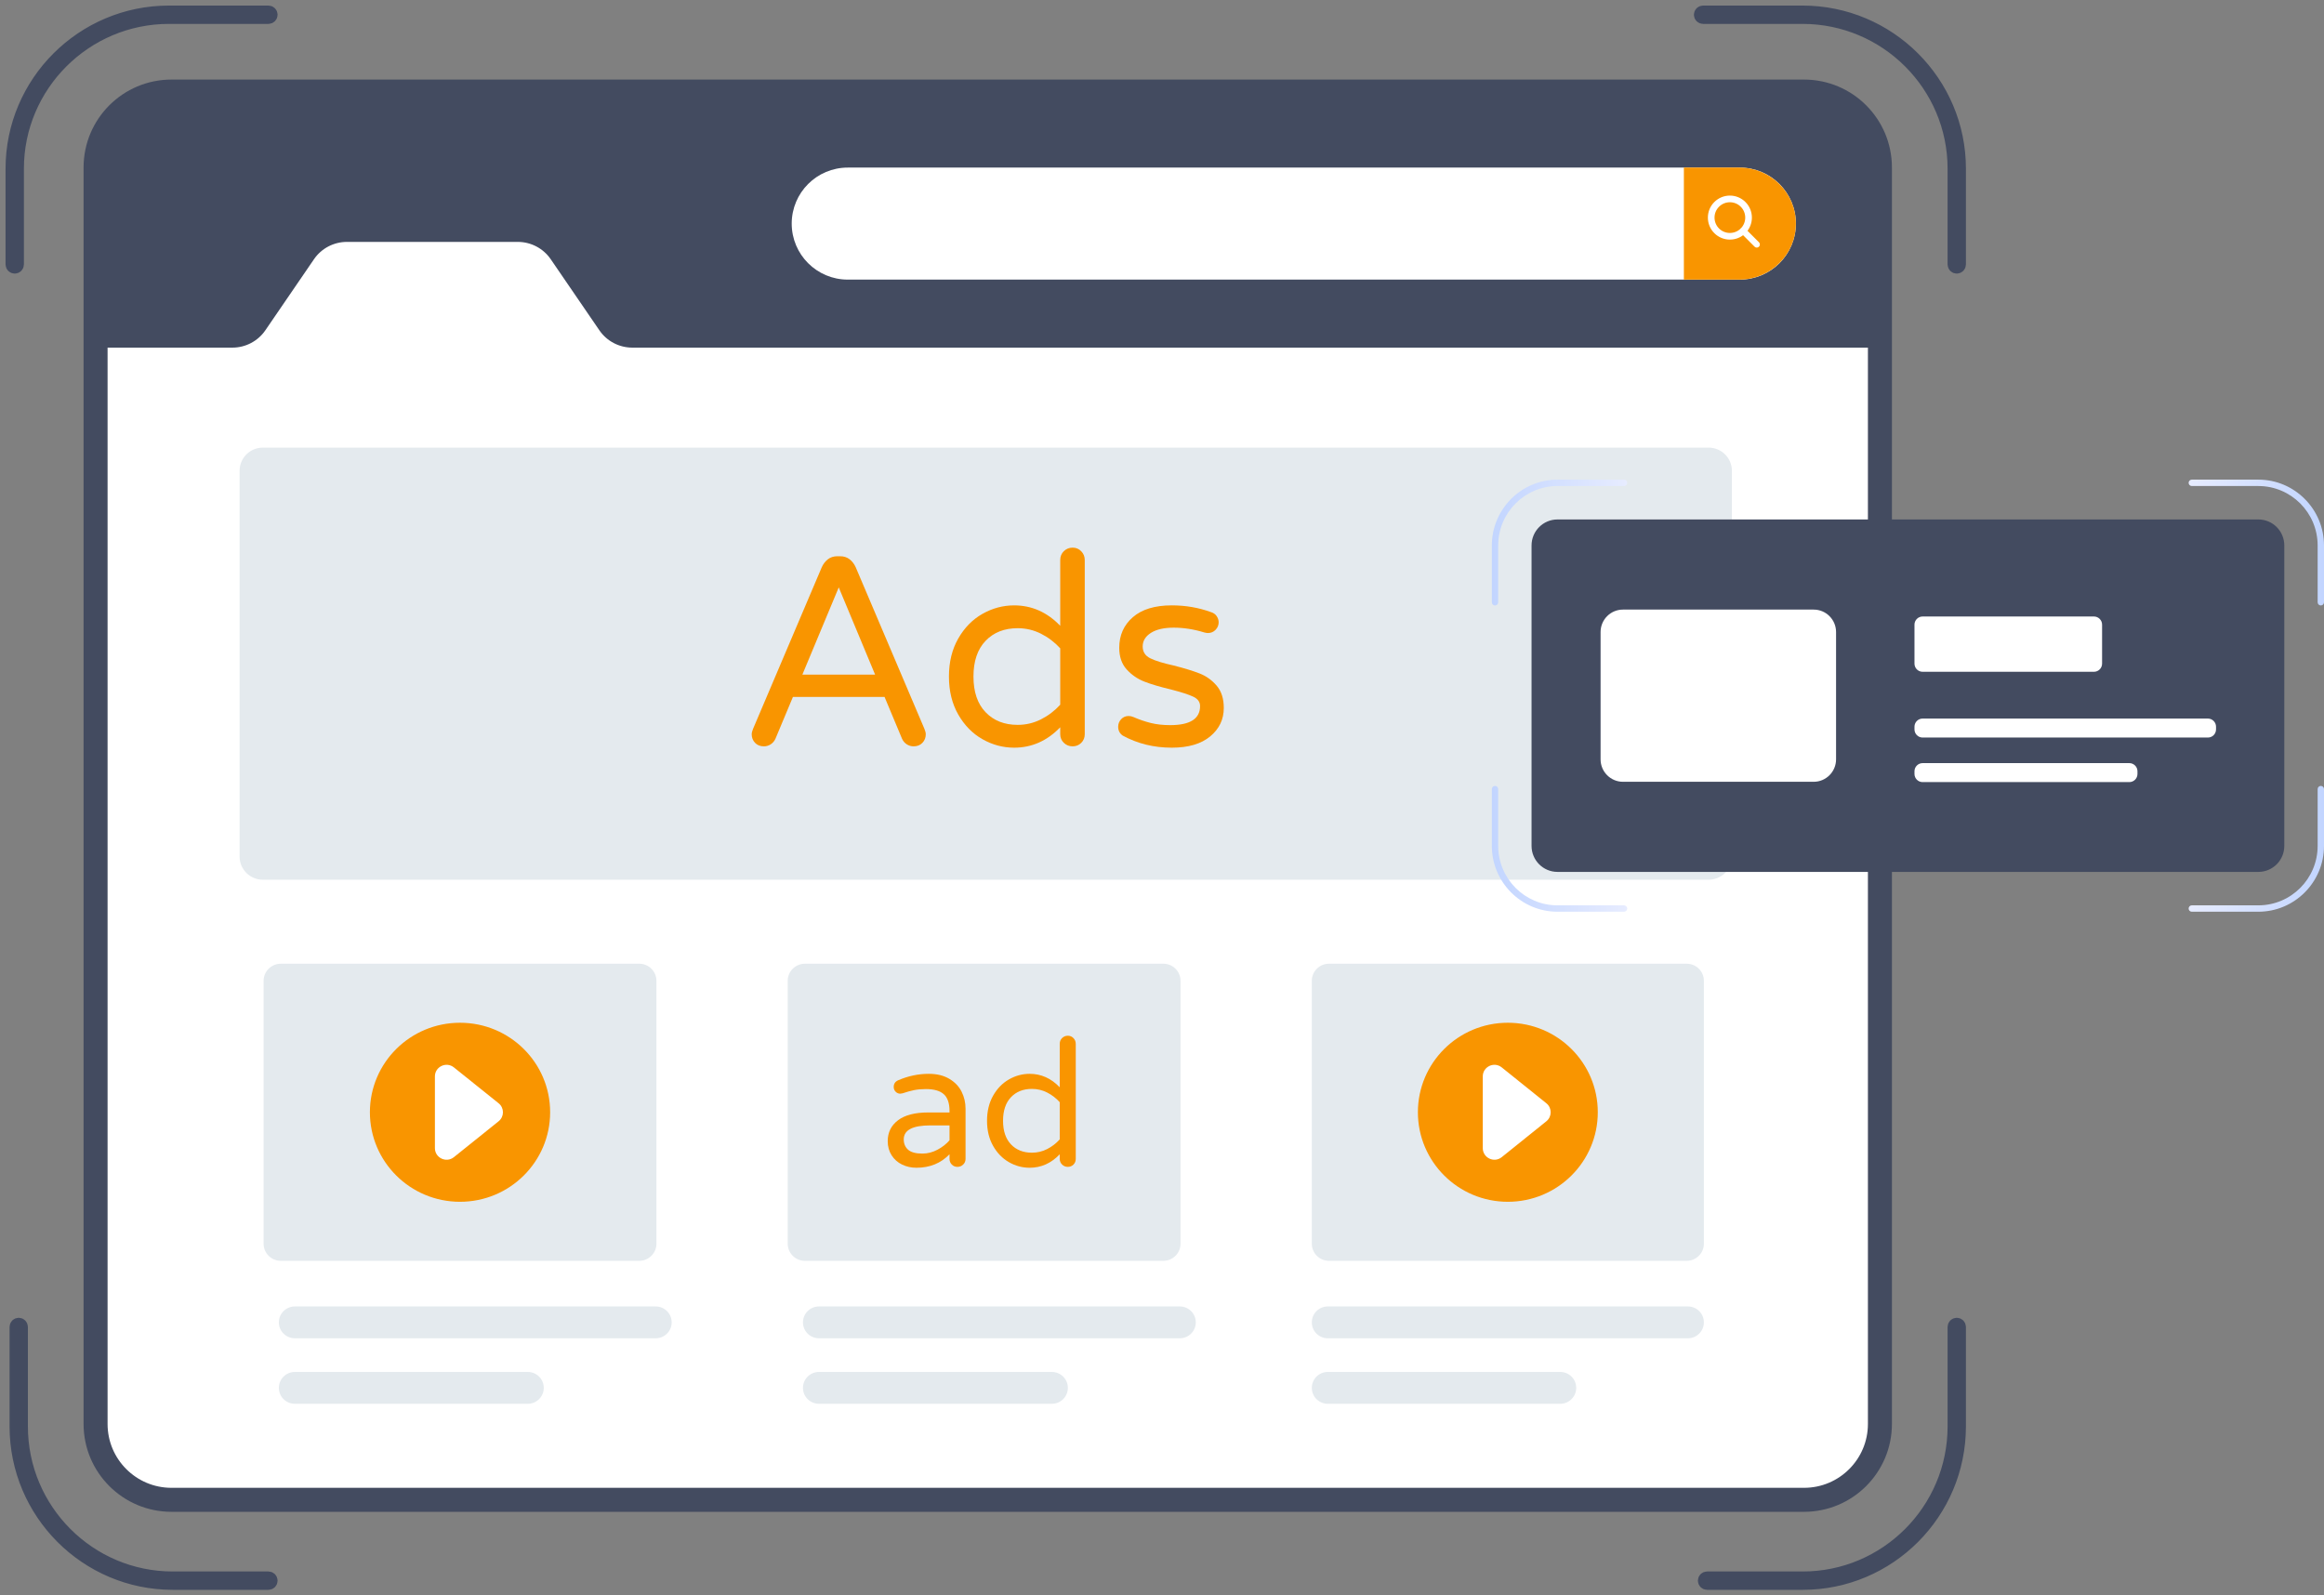
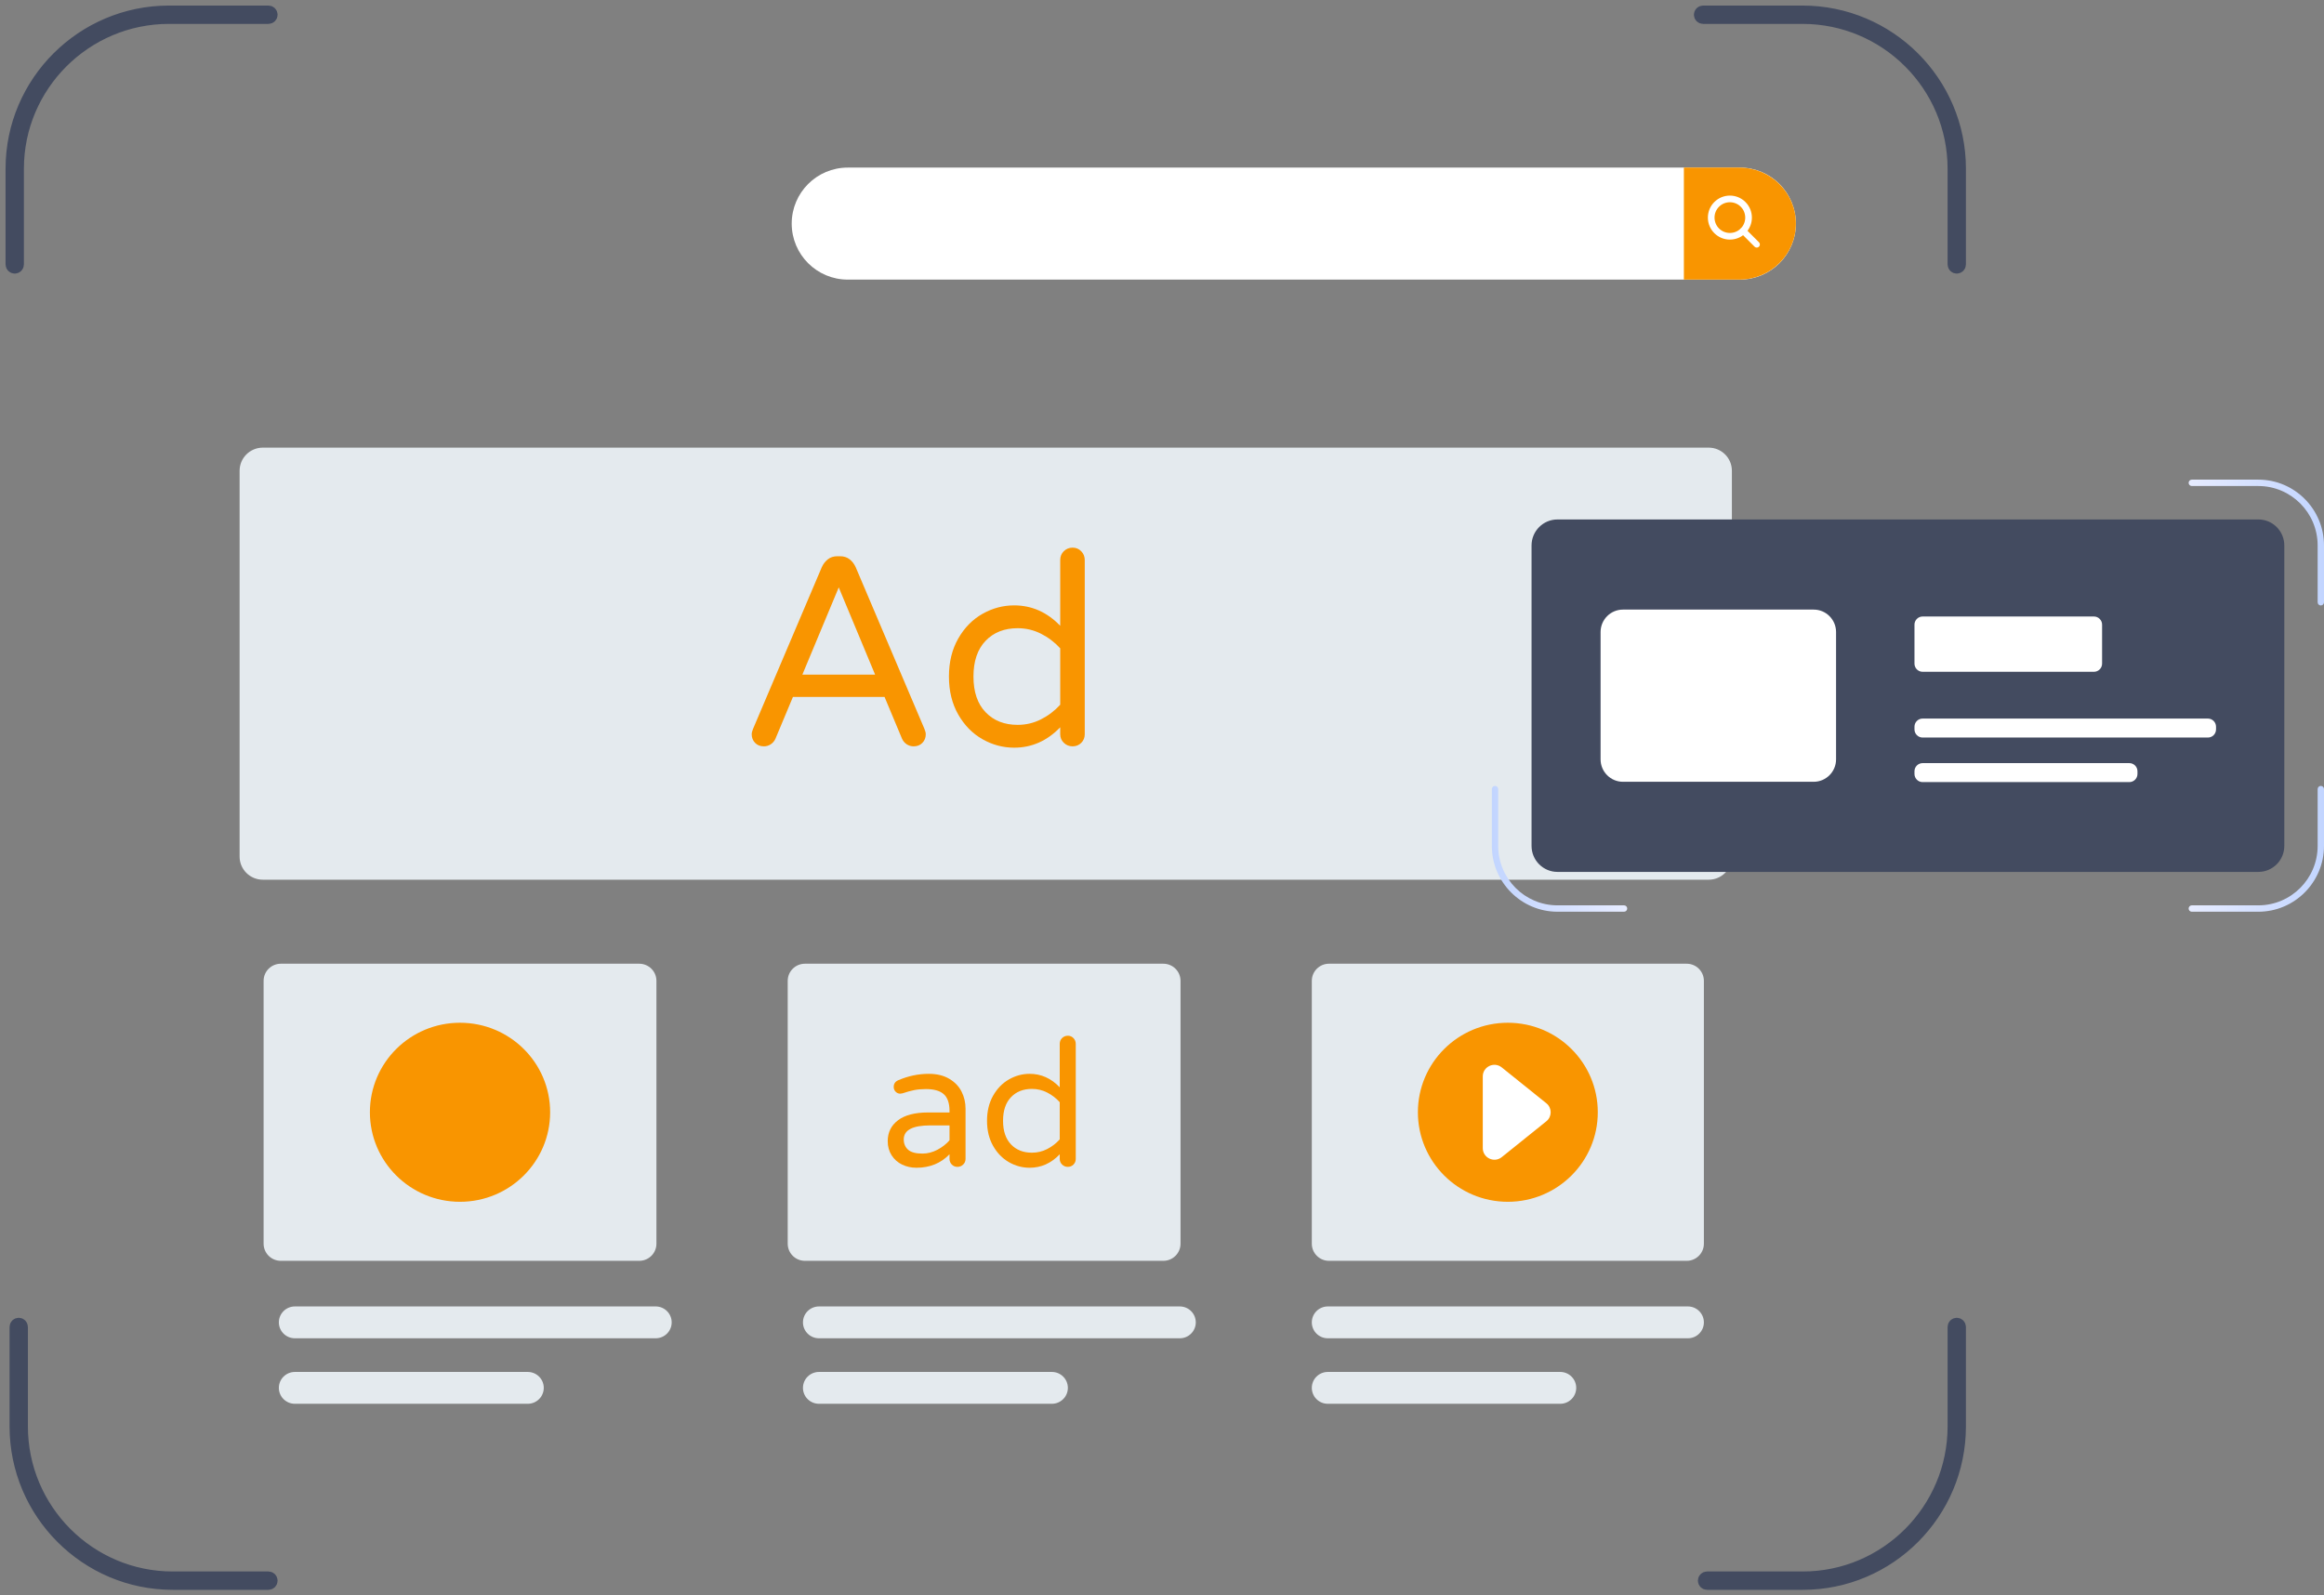
<svg xmlns="http://www.w3.org/2000/svg" width="201px" height="138px" viewBox="0 0 201 138" version="1.1">
  <rect x="0" y="0" width="201" height="138" fill="#808080" stroke="none" />
  <title>icn-banner formats</title>
  <defs>
    <linearGradient x1="-0.001%" y1="49.999%" x2="99.999%" y2="49.999%" id="linearGradient-1">
      <stop stop-color="#E7ECFF" offset="0%" />
      <stop stop-color="#C2D5FF" offset="100%" />
    </linearGradient>
    <linearGradient x1="-0%" y1="50%" x2="100%" y2="50%" id="linearGradient-2">
      <stop stop-color="#E7ECFF" offset="0%" />
      <stop stop-color="#C2D5FF" offset="100%" />
    </linearGradient>
    <linearGradient x1="100%" y1="50%" x2="0%" y2="50%" id="linearGradient-3">
      <stop stop-color="#E7ECFF" offset="0%" />
      <stop stop-color="#C2D5FF" offset="100%" />
    </linearGradient>
    <linearGradient x1="99.999%" y1="50%" x2="-0%" y2="50%" id="linearGradient-4">
      <stop stop-color="#E7ECFF" offset="0%" />
      <stop stop-color="#C2D5FF" offset="100%" />
    </linearGradient>
  </defs>
  <g id="7" stroke="none" stroke-width="1" fill="none" fill-rule="evenodd">
    <g id="7_sm" transform="translate(-87, -124)">
      <g id="icn-banner-formats" transform="translate(88, 125)">
        <path d="M168.238,22.148 C168.086,22.148 167.963,22.025 167.963,21.874 L167.963,13.593 C167.963,6.4 162.101,0.548 154.895,0.548 L146.295,0.548 C146.144,0.548 146.021,0.426 146.021,0.274 C146.021,0.123 146.144,0 146.295,0 L154.895,0 C162.404,0 168.512,6.098 168.512,13.593 L168.512,21.874 C168.512,22.025 168.389,22.148 168.238,22.148 Z" id="Path" stroke="#434B60" stroke-width="1.038" fill="#434B60" />
        <path d="M154.921,136 L146.641,136 C146.489,136 146.367,135.877 146.367,135.725 C146.367,135.574 146.489,135.451 146.641,135.451 L154.921,135.451 C162.113,135.451 167.964,129.588 167.964,122.382 L167.964,113.781 C167.964,113.629 168.087,113.506 168.238,113.506 C168.39,113.506 168.512,113.629 168.512,113.781 L168.512,122.382 C168.512,129.891 162.415,136 154.921,136 Z" id="Path" stroke="#434B60" stroke-width="1.038" fill="#434B60" />
        <path d="M0.275,22.148 C0.123,22.148 0,22.025 0,21.874 L0,13.593 C0,6.098 6.109,0 13.617,0 L22.217,0 C22.369,0 22.491,0.123 22.491,0.274 C22.491,0.426 22.369,0.548 22.217,0.548 L13.617,0.548 C6.411,0.548 0.549,6.4 0.549,13.593 L0.549,21.874 C0.549,22.025 0.426,22.148 0.275,22.148 Z" id="Path" stroke="#434B60" stroke-width="1.038" fill="#434B60" />
        <path d="M22.217,136 L13.937,136 C6.443,136 0.346,129.891 0.346,122.382 L0.346,113.781 C0.346,113.629 0.469,113.506 0.62,113.506 C0.772,113.506 0.894,113.629 0.894,113.781 L0.894,122.382 C0.894,129.588 6.745,135.451 13.937,135.451 L22.217,135.451 C22.369,135.451 22.491,135.574 22.491,135.725 C22.491,135.877 22.369,136 22.217,136 Z" id="Path" stroke="#434B60" stroke-width="1.038" fill="#434B60" />
-         <path d="M161.592,13.485 L161.592,122.169 C161.592,125.794 158.653,128.733 155.028,128.733 L13.83,128.733 C10.205,128.733 7.266,125.794 7.266,122.169 L7.266,13.485 C7.266,9.86 10.205,6.921 13.83,6.921 L155.028,6.921 C158.653,6.921 161.592,9.86 161.592,13.485 Z" id="Path" stroke="#434B60" stroke-width="2.076" fill="#FFFFFF" fill-rule="nonzero" />
        <path d="M148.789,39.719 L148.789,73.095 C148.789,74.199 147.89,75.094 146.781,75.094 L21.731,75.094 C20.622,75.094 19.723,74.199 19.723,73.095 L19.723,39.719 C19.723,38.615 20.622,37.72 21.731,37.72 L146.781,37.72 C147.89,37.72 148.789,38.615 148.789,39.719 Z" id="Path" fill="#E4EAEE" fill-rule="nonzero" />
-         <path d="M161.592,13.457 L161.592,29.069 L53.686,29.069 C52.546,29.069 51.48,28.508 50.839,27.57 L46.631,21.422 C45.99,20.485 44.923,19.924 43.783,19.924 L29.005,19.924 C27.865,19.924 26.799,20.485 26.157,21.422 L21.95,27.57 C21.308,28.508 20.242,29.069 19.102,29.069 L7.266,29.069 L7.266,13.457 C7.266,9.847 10.207,6.921 13.834,6.921 L155.025,6.921 C158.652,6.921 161.592,9.847 161.592,13.457 Z" id="Path" fill="#434B60" />
        <path d="M154.325,18.341 L154.325,18.341 C154.325,21.017 152.154,23.186 149.476,23.186 L72.324,23.186 C69.645,23.186 67.474,21.017 67.474,18.341 L67.474,18.341 C67.474,15.665 69.645,13.496 72.324,13.496 L149.476,13.496 C152.154,13.496 154.325,15.665 154.325,18.341 Z" id="Path" fill="#FFFFFF" fill-rule="nonzero" />
        <path d="M149.427,13.496 L144.637,13.496 L144.637,23.186 L149.427,23.186 C152.132,23.186 154.325,21.017 154.325,18.341 C154.325,15.665 152.132,13.496 149.427,13.496 Z" id="Path" fill="#F99500" />
        <path d="M148.616,19.725 C148.129,19.725 147.641,19.54 147.27,19.168 C146.911,18.81 146.713,18.333 146.713,17.824 C146.712,17.315 146.909,16.835 147.27,16.476 C148.013,15.732 149.22,15.733 149.962,16.476 C150.705,17.218 150.705,18.426 149.962,19.168 C149.592,19.539 149.104,19.725 148.616,19.725 Z M148.616,16.494 C148.276,16.494 147.935,16.623 147.676,16.883 C147.425,17.134 147.287,17.467 147.288,17.824 C147.289,18.178 147.426,18.512 147.676,18.762 C148.194,19.28 149.038,19.28 149.556,18.762 C150.073,18.243 150.073,17.401 149.556,16.883 C149.297,16.623 148.956,16.494 148.616,16.494 Z" id="Shape" fill="#FFFFFF" fill-rule="nonzero" />
        <path d="M150.941,20.417 C150.872,20.417 150.803,20.391 150.751,20.338 L149.56,19.147 C149.455,19.042 149.455,18.871 149.56,18.766 C149.665,18.661 149.836,18.661 149.941,18.766 L151.132,19.957 C151.237,20.062 151.237,20.233 151.132,20.338 C151.079,20.391 151.01,20.417 150.941,20.417 Z" id="Path" fill="#FFFFFF" fill-rule="nonzero" />
        <g id="Group" transform="translate(21.799, 82.361)">
          <g id="Path">
            <path d="M33.975,1.481 L33.975,24.219 C33.975,25.037 33.308,25.7 32.485,25.7 L1.49,25.7 C0.667,25.7 0,25.037 0,24.219 L0,1.481 C0,0.663 0.667,0 1.49,0 L32.485,0 C33.308,0 33.975,0.663 33.975,1.481 Z" fill="#E4EAEE" fill-rule="nonzero" />
            <g transform="translate(9.193, 5.106)">
              <path d="M15.589,7.741 C15.589,12.015 12.1,15.487 7.792,15.487 C3.489,15.487 0,12.015 0,7.741 C0,3.466 3.489,0 7.792,0 C12.1,0 15.589,3.466 15.589,7.741 Z" fill="#F99500" />
-               <path d="M11.132,8.523 L7.265,11.626 C6.605,12.155 5.623,11.688 5.623,10.846 L5.623,4.641 C5.623,3.799 6.605,3.333 7.265,3.862 L11.132,6.964 C11.632,7.365 11.632,8.122 11.132,8.523 Z" fill="#FFFFFF" fill-rule="nonzero" />
            </g>
          </g>
          <g transform="translate(1.319, 29.645)" fill="#E4EAEE" fill-rule="nonzero" id="Path">
            <path d="M33.975,1.378 L33.975,1.378 C33.975,2.139 33.355,2.755 32.589,2.755 L1.387,2.755 C0.621,2.755 0,2.139 0,1.378 L0,1.378 C0,0.617 0.621,0 1.387,0 L32.589,0 C33.355,-6.55062799e-05 33.975,0.617 33.975,1.378 Z" />
            <path d="M22.912,7.043 L22.912,7.043 C22.912,7.804 22.291,8.421 21.525,8.421 L1.387,8.421 C0.621,8.421 0,7.804 0,7.043 L0,7.043 C0,6.283 0.621,5.666 1.387,5.666 L21.525,5.666 C22.291,5.666 22.912,6.283 22.912,7.043 Z" />
          </g>
        </g>
        <g id="Group" transform="translate(67.128, 82.361)" fill="#E4EAEE" fill-rule="nonzero">
          <path d="M33.975,1.481 L33.975,24.219 C33.975,25.037 33.308,25.7 32.485,25.7 L1.49,25.7 C0.667,25.7 0,25.037 0,24.219 L0,1.481 C0,0.663 0.667,0 1.49,0 L32.485,0 C33.308,0 33.975,0.663 33.975,1.481 Z" id="Path" />
          <g transform="translate(1.319, 29.645)" id="Path">
            <path d="M33.975,1.378 L33.975,1.378 C33.975,2.139 33.354,2.755 32.589,2.755 L1.387,2.755 C0.621,2.755 0,2.139 0,1.378 L0,1.378 C0,0.617 0.621,0 1.387,0 L32.589,0 C33.354,-6.55062799e-05 33.975,0.617 33.975,1.378 Z" />
            <path d="M22.912,7.043 L22.912,7.043 C22.912,7.804 22.291,8.421 21.525,8.421 L1.387,8.421 C0.621,8.421 0,7.804 0,7.043 L0,7.043 C0,6.283 0.621,5.666 1.387,5.666 L21.525,5.666 C22.291,5.666 22.912,6.283 22.912,7.043 Z" />
          </g>
        </g>
        <g id="Group" transform="translate(112.457, 82.361)">
          <g id="Path">
            <path d="M33.91,1.481 L33.91,24.219 C33.91,25.037 33.244,25.7 32.423,25.7 L1.487,25.7 C0.666,25.7 0,25.037 0,24.219 L0,1.481 C0,0.663 0.666,0 1.487,0 L32.423,0 C33.244,0 33.91,0.663 33.91,1.481 Z" fill="#E4EAEE" fill-rule="nonzero" />
            <g transform="translate(9.175, 5.106)">
              <path d="M15.559,7.741 C15.559,12.015 12.077,15.487 7.777,15.487 C3.483,15.487 0,12.015 0,7.741 C0,3.466 3.483,0 7.777,0 C12.077,0 15.559,3.466 15.559,7.741 Z" fill="#F99500" />
              <path d="M11.11,8.523 L7.251,11.626 C6.593,12.155 5.612,11.688 5.612,10.846 L5.612,4.641 C5.612,3.799 6.593,3.333 7.251,3.862 L11.11,6.964 C11.609,7.365 11.609,8.122 11.11,8.523 Z" fill="#FFFFFF" fill-rule="nonzero" />
            </g>
          </g>
          <g transform="translate(0, 29.645)" fill="#E4EAEE" fill-rule="nonzero" id="Path">
            <path d="M33.91,1.378 L33.91,1.378 C33.91,2.139 33.29,2.755 32.526,2.755 L1.384,2.755 C0.62,2.755 0,2.139 0,1.378 L0,1.378 C0,0.617 0.62,0 1.384,0 L32.526,0 C33.29,-6.55062799e-05 33.91,0.617 33.91,1.378 Z" />
            <path d="M22.868,7.043 L22.868,7.043 C22.868,7.804 22.248,8.421 21.483,8.421 L1.384,8.421 C0.62,8.421 0,7.804 0,7.043 L0,7.043 C0,6.283 0.62,5.666 1.384,5.666 L21.483,5.666 C22.248,5.666 22.868,6.283 22.868,7.043 Z" />
          </g>
        </g>
        <g id="Group" transform="translate(64.014, 46.371)" fill="#F99500">
          <path d="M0.291,16.885 C0.097,16.684 0,16.436 0,16.142 C0,16.018 0.039,15.863 0.116,15.677 L6.059,1.696 C6.184,1.417 6.358,1.188 6.584,1.01 C6.809,0.833 7.085,0.743 7.411,0.743 L7.644,0.743 C7.971,0.743 8.246,0.833 8.472,1.01 C8.696,1.188 8.871,1.417 8.996,1.696 L14.939,15.677 C15.016,15.863 15.055,16.018 15.055,16.142 C15.055,16.436 14.958,16.684 14.764,16.885 C14.569,17.086 14.317,17.187 14.006,17.187 C13.789,17.187 13.591,17.129 13.412,17.012 C13.234,16.896 13.098,16.738 13.004,16.536 L11.49,12.913 L3.566,12.913 L2.051,16.536 C1.958,16.738 1.822,16.896 1.643,17.012 C1.465,17.129 1.267,17.187 1.049,17.187 C0.738,17.187 0.485,17.086 0.291,16.885 Z M4.381,10.986 L10.674,10.986 L7.528,3.437 L4.381,10.986 Z" id="Shape" />
          <path d="M19.961,16.571 C19.099,16.083 18.399,15.371 17.863,14.435 C17.327,13.498 17.059,12.402 17.059,11.148 C17.059,9.894 17.327,8.799 17.863,7.862 C18.399,6.925 19.099,6.213 19.961,5.725 C20.823,5.237 21.736,4.994 22.699,4.994 C24.221,4.994 25.55,5.582 26.684,6.759 L26.684,1.069 C26.684,0.759 26.789,0.504 26.999,0.302 C27.209,0.101 27.461,0 27.756,0 C28.051,0 28.3,0.105 28.502,0.314 C28.704,0.523 28.805,0.775 28.805,1.069 L28.805,16.142 C28.805,16.436 28.704,16.684 28.502,16.885 C28.3,17.086 28.051,17.187 27.756,17.187 C27.461,17.187 27.209,17.086 26.999,16.885 C26.789,16.684 26.684,16.436 26.684,16.142 L26.684,15.538 C25.55,16.714 24.221,17.303 22.699,17.303 C21.736,17.303 20.823,17.059 19.961,16.571 Z M25.018,14.853 C25.647,14.535 26.202,14.113 26.684,13.587 L26.684,8.709 C26.202,8.183 25.647,7.761 25.018,7.444 C24.389,7.127 23.717,6.968 23.002,6.968 C21.852,6.968 20.928,7.332 20.229,8.059 C19.53,8.788 19.18,9.817 19.18,11.148 C19.18,12.48 19.53,13.51 20.229,14.237 C20.928,14.965 21.852,15.329 23.002,15.329 C23.717,15.329 24.389,15.17 25.018,14.853 Z" id="Shape" />
-           <path d="M32.091,16.258 C31.827,16.072 31.695,15.816 31.695,15.491 C31.695,15.244 31.78,15.027 31.951,14.841 C32.122,14.655 32.34,14.562 32.603,14.562 C32.743,14.562 32.883,14.594 33.023,14.655 C33.52,14.872 34.017,15.042 34.515,15.166 C35.012,15.29 35.571,15.352 36.193,15.352 C37.917,15.352 38.779,14.803 38.779,13.703 C38.779,13.347 38.581,13.076 38.185,12.89 C37.789,12.704 37.14,12.495 36.239,12.263 C35.323,12.046 34.565,11.822 33.967,11.59 C33.369,11.357 32.856,11.005 32.429,10.532 C32.002,10.061 31.788,9.437 31.788,8.663 C31.788,7.579 32.18,6.697 32.965,6.015 C33.749,5.334 34.872,4.993 36.333,4.993 C37.529,4.993 38.655,5.187 39.712,5.574 C39.929,5.636 40.096,5.752 40.213,5.923 C40.33,6.093 40.387,6.271 40.387,6.457 C40.387,6.705 40.298,6.921 40.12,7.107 C39.941,7.293 39.72,7.386 39.455,7.386 C39.377,7.386 39.277,7.37 39.153,7.339 C38.251,7.061 37.366,6.921 36.496,6.921 C35.657,6.921 35,7.072 34.526,7.374 C34.052,7.676 33.816,8.067 33.816,8.547 C33.816,9.011 34.033,9.352 34.468,9.569 C34.903,9.786 35.578,9.994 36.496,10.196 C37.412,10.428 38.158,10.657 38.733,10.881 C39.308,11.105 39.801,11.458 40.213,11.938 C40.624,12.418 40.83,13.061 40.83,13.865 C40.83,14.856 40.438,15.677 39.654,16.327 C38.869,16.978 37.762,17.303 36.333,17.303 C34.779,17.303 33.365,16.954 32.091,16.258 Z" id="Path" />
        </g>
        <g id="Group" transform="translate(75.778, 88.59)" fill="#F99500">
          <path d="M1.241,11.144 C0.861,10.96 0.558,10.692 0.335,10.339 C0.112,9.986 0,9.581 0,9.121 C0,8.364 0.297,7.762 0.891,7.312 C1.485,6.862 2.355,6.637 3.503,6.637 L5.345,6.637 L5.345,6.514 C5.345,5.84 5.18,5.355 4.85,5.059 C4.52,4.762 4.005,4.614 3.305,4.614 C2.919,4.614 2.576,4.644 2.277,4.706 C1.977,4.767 1.645,4.859 1.279,4.982 C1.198,5.002 1.132,5.012 1.081,5.012 C0.929,5.012 0.797,4.956 0.685,4.844 C0.574,4.731 0.518,4.593 0.518,4.43 C0.518,4.154 0.65,3.96 0.914,3.847 C1.777,3.48 2.655,3.295 3.548,3.295 C4.249,3.295 4.84,3.439 5.322,3.725 C5.804,4.011 6.16,4.381 6.388,4.836 C6.617,5.291 6.731,5.784 6.731,6.315 L6.731,10.654 C6.731,10.848 6.662,11.011 6.525,11.144 C6.388,11.276 6.223,11.343 6.031,11.343 C5.837,11.343 5.675,11.276 5.543,11.144 C5.411,11.011 5.345,10.848 5.345,10.654 L5.345,10.255 C4.594,11.032 3.64,11.42 2.482,11.42 C2.035,11.42 1.622,11.328 1.241,11.144 Z M4.295,9.864 C4.711,9.645 5.061,9.372 5.345,9.044 L5.345,7.756 L3.685,7.756 C2.152,7.756 1.386,8.16 1.386,8.967 C1.386,9.335 1.51,9.632 1.759,9.857 C2.008,10.081 2.422,10.194 3,10.194 C3.446,10.194 3.878,10.084 4.295,9.864 Z" id="Shape" />
          <path d="M10.484,10.937 C9.921,10.615 9.464,10.145 9.113,9.527 C8.764,8.909 8.589,8.186 8.589,7.358 C8.589,6.53 8.764,5.807 9.113,5.188 C9.464,4.571 9.921,4.1 10.484,3.779 C11.048,3.457 11.644,3.295 12.273,3.295 C13.268,3.295 14.136,3.684 14.877,4.461 L14.877,0.705 C14.877,0.501 14.946,0.332 15.083,0.199 C15.22,0.067 15.385,0 15.578,0 C15.771,0 15.933,0.069 16.065,0.207 C16.197,0.345 16.263,0.511 16.263,0.705 L16.263,10.654 C16.263,10.848 16.197,11.011 16.065,11.144 C15.933,11.276 15.771,11.343 15.578,11.343 C15.385,11.343 15.22,11.276 15.083,11.144 C14.946,11.011 14.877,10.848 14.877,10.654 L14.877,10.255 C14.136,11.032 13.268,11.42 12.273,11.42 C11.644,11.42 11.048,11.259 10.484,10.937 Z M13.789,9.803 C14.2,9.593 14.563,9.315 14.877,8.967 L14.877,5.748 C14.563,5.401 14.2,5.122 13.789,4.913 C13.378,4.703 12.938,4.599 12.472,4.599 C11.72,4.599 11.116,4.839 10.659,5.319 C10.203,5.8 9.974,6.479 9.974,7.358 C9.974,8.237 10.203,8.916 10.659,9.397 C11.116,9.877 11.72,10.117 12.472,10.117 C12.938,10.117 13.378,10.013 13.789,9.803 Z" id="Shape" />
        </g>
        <g id="Group" transform="translate(128.028, 40.489)">
          <g id="Path">
            <g transform="translate(60.264, 0)" fill-rule="nonzero">
              <path d="M11.433,10.883 C11.281,10.883 11.158,10.76 11.158,10.607 L11.158,5.694 C11.158,2.859 8.859,0.552 6.033,0.552 L0.275,0.552 C0.123,0.552 6.55359061e-05,0.429 6.55359061e-05,0.276 C6.55359061e-05,0.123 0.123,0 0.275,0 L6.033,0 C9.162,0 11.708,2.554 11.708,5.694 L11.708,10.607 C11.708,10.76 11.585,10.883 11.433,10.883 Z" fill="url(#linearGradient-1)" />
              <path d="M6.033,37.374 L0.275,37.374 C0.123,37.374 0,37.251 0,37.098 C0,36.945 0.123,36.822 0.275,36.822 L6.033,36.822 C8.859,36.822 11.158,34.516 11.158,31.68 L11.158,26.767 C11.158,26.615 11.281,26.491 11.433,26.491 C11.585,26.491 11.708,26.615 11.708,26.767 L11.708,31.68 C11.708,34.82 9.162,37.374 6.033,37.374 Z" fill="url(#linearGradient-2)" />
            </g>
            <g fill-rule="nonzero">
              <path d="M11.433,37.374 L5.675,37.374 C2.546,37.374 0,34.82 0,31.68 L0,26.767 C0,26.615 0.123,26.491 0.275,26.491 C0.427,26.491 0.55,26.615 0.55,26.767 L0.55,31.68 C0.55,34.516 2.849,36.822 5.675,36.822 L11.433,36.822 C11.585,36.822 11.708,36.945 11.708,37.098 C11.708,37.251 11.585,37.374 11.433,37.374 Z" fill="url(#linearGradient-3)" />
-               <path d="M0.275,10.884 C0.123,10.884 6.55359061e-05,10.76 6.55359061e-05,10.607 L6.55359061e-05,5.694 C6.55359061e-05,2.554 2.546,0 5.676,0 L11.433,0 C11.585,0 11.708,0.123 11.708,0.276 C11.708,0.429 11.585,0.552 11.433,0.552 L5.675,0.552 C2.849,0.552 0.55,2.859 0.55,5.694 L0.55,10.607 C0.55,10.76 0.427,10.884 0.275,10.884 Z" fill="url(#linearGradient-4)" />
            </g>
            <path d="M68.539,5.694 L68.539,31.681 C68.539,32.923 67.535,33.93 66.297,33.93 L5.676,33.93 C4.438,33.93 3.434,32.923 3.434,31.681 L3.434,5.694 C3.434,4.451 4.438,3.444 5.676,3.444 L66.297,3.444 C67.535,3.444 68.539,4.451 68.539,5.694 Z" fill="#434B60" />
            <g transform="translate(36.553, 11.838)" fill="#FFFFFF" fill-rule="nonzero">
              <path d="M16.226,0.707 L16.226,4.074 C16.226,4.465 15.91,4.782 15.521,4.782 L0.705,4.782 C0.316,4.782 0,4.465 0,4.074 L0,0.707 C0,0.317 0.316,0 0.705,0 L15.521,0 C15.91,-6.57348537e-05 16.226,0.317 16.226,0.707 Z" />
              <g transform="translate(0, 8.828)">
                <path d="M19.286,4.561 L19.286,4.789 C19.286,5.18 18.97,5.496 18.581,5.496 L0.705,5.496 C0.316,5.496 0,5.18 0,4.789 L0,4.561 C0,4.171 0.316,3.854 0.705,3.854 L18.581,3.854 C18.97,3.854 19.286,4.171 19.286,4.561 Z" />
                <path d="M26.081,0.707 L26.081,0.935 C26.081,1.326 25.766,1.642 25.376,1.642 L0.705,1.642 C0.316,1.642 0,1.326 0,0.935 L0,0.707 C0,0.317 0.316,0 0.705,0 L25.376,0 C25.766,0 26.081,0.317 26.081,0.707 Z" />
              </g>
            </g>
          </g>
          <g transform="translate(9.404, 11.24)" fill="#FFFFFF" fill-rule="nonzero" id="Path">
            <path d="M20.367,1.942 L20.367,12.953 C20.367,14.025 19.5,14.895 18.431,14.895 L1.936,14.895 C0.867,14.895 0,14.025 0,12.953 L0,1.942 C0,0.869 0.867,0 1.936,0 L18.431,0 C19.5,0 20.367,0.869 20.367,1.942 Z" />
          </g>
        </g>
      </g>
    </g>
  </g>
</svg>